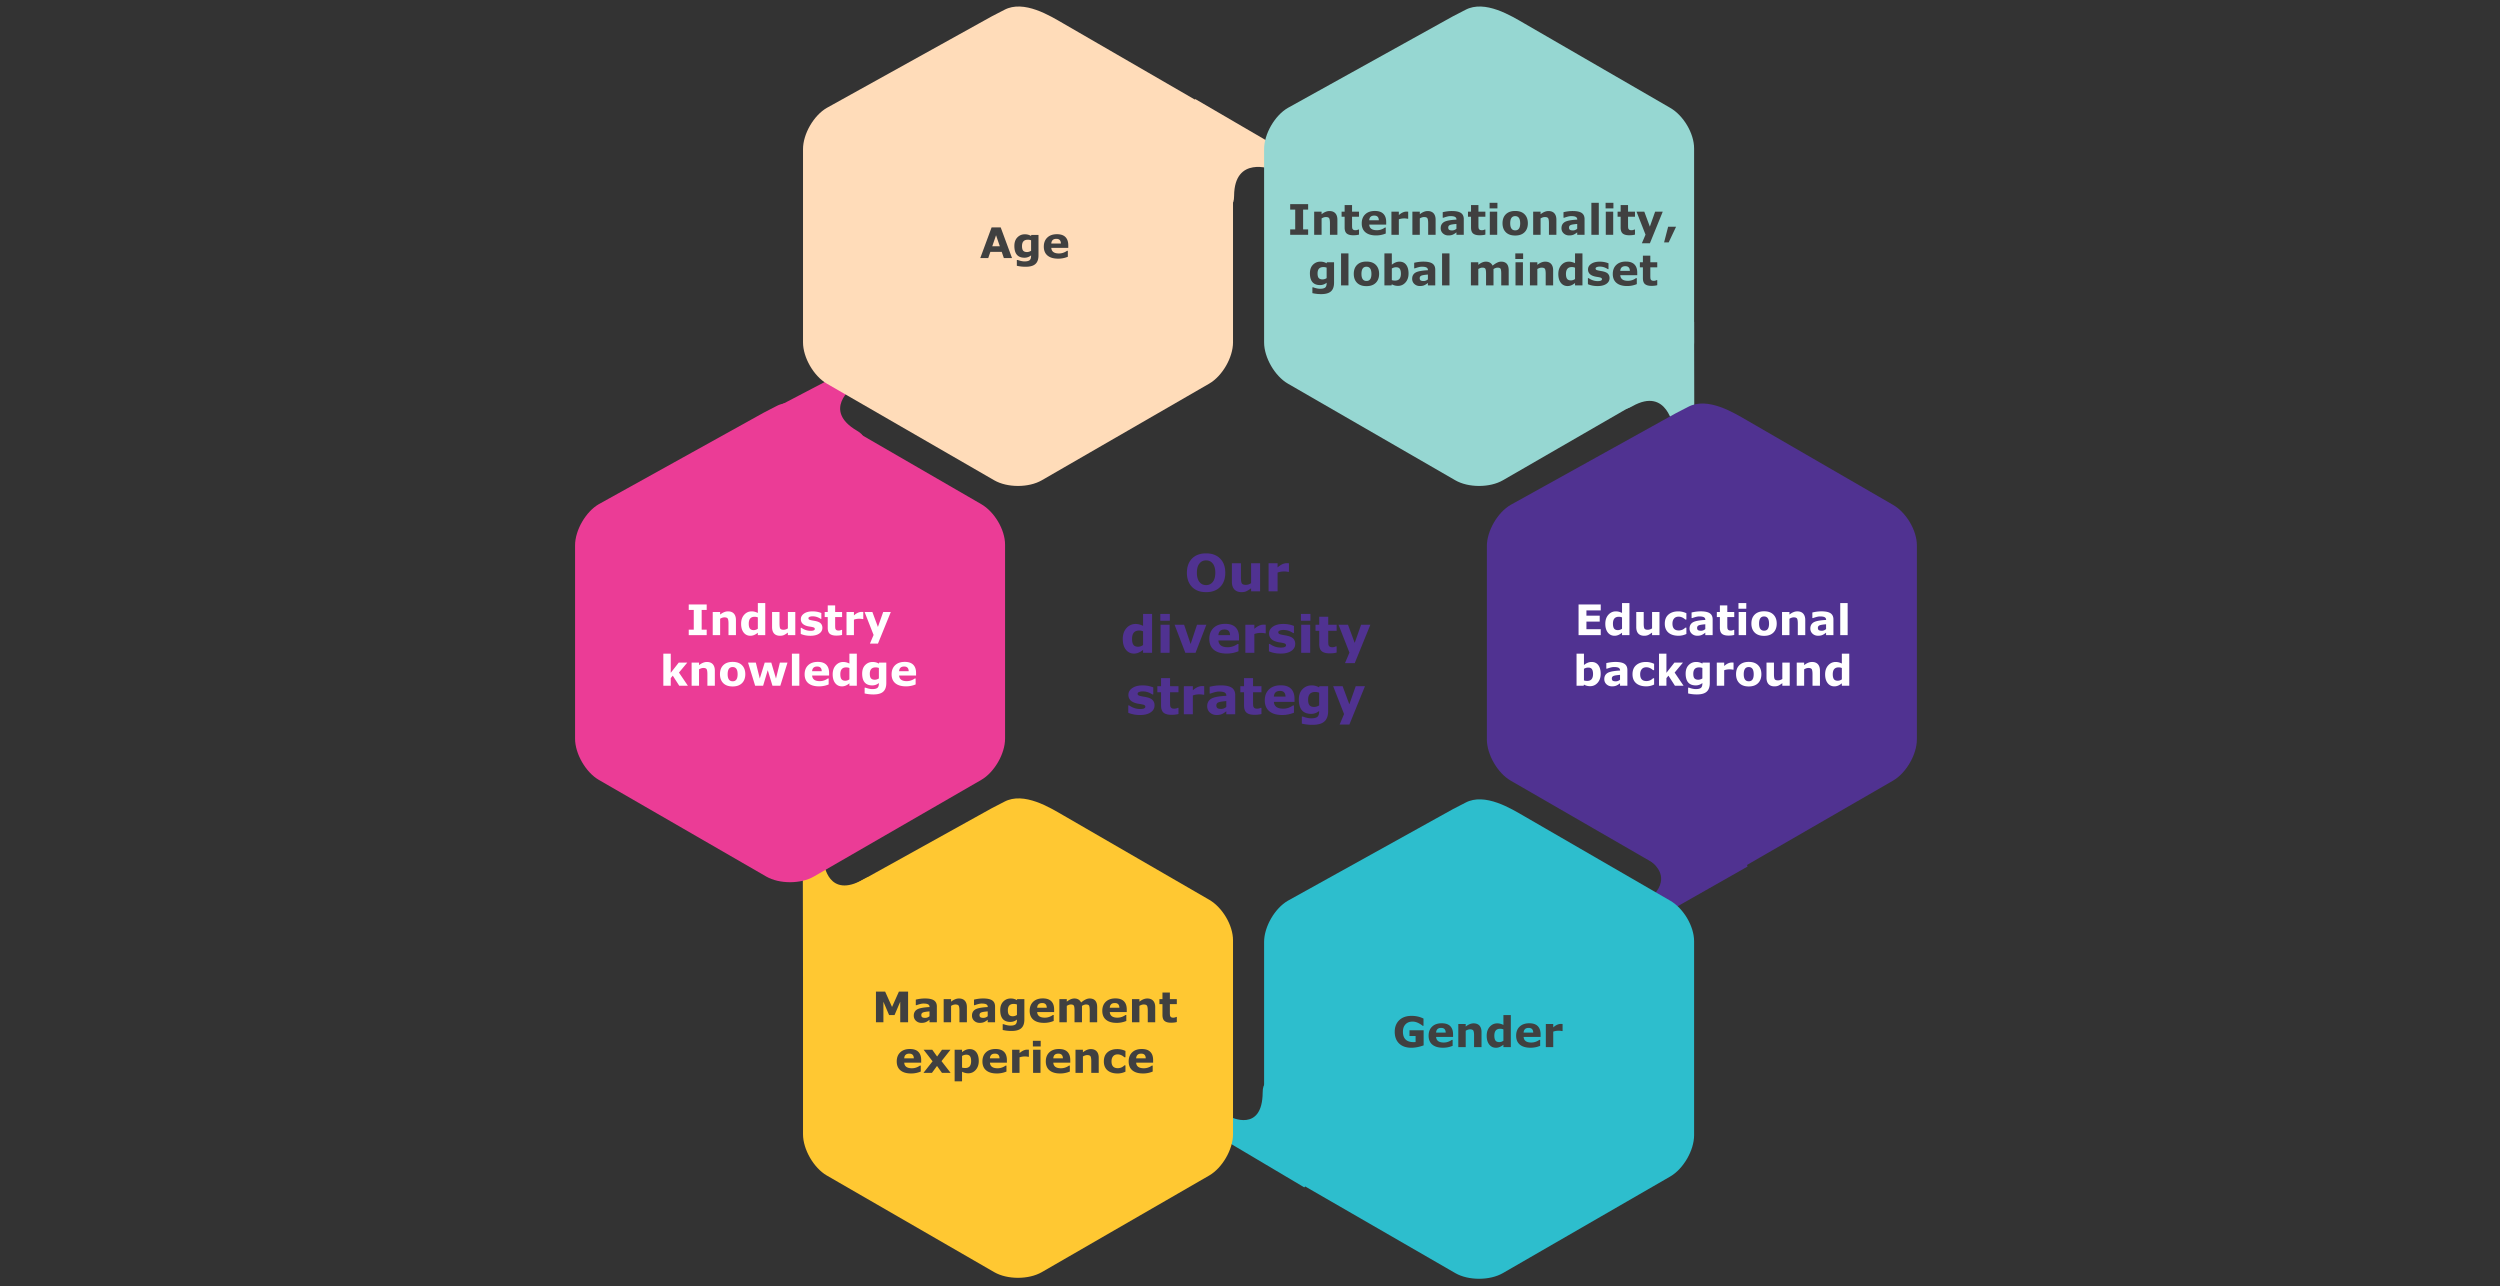
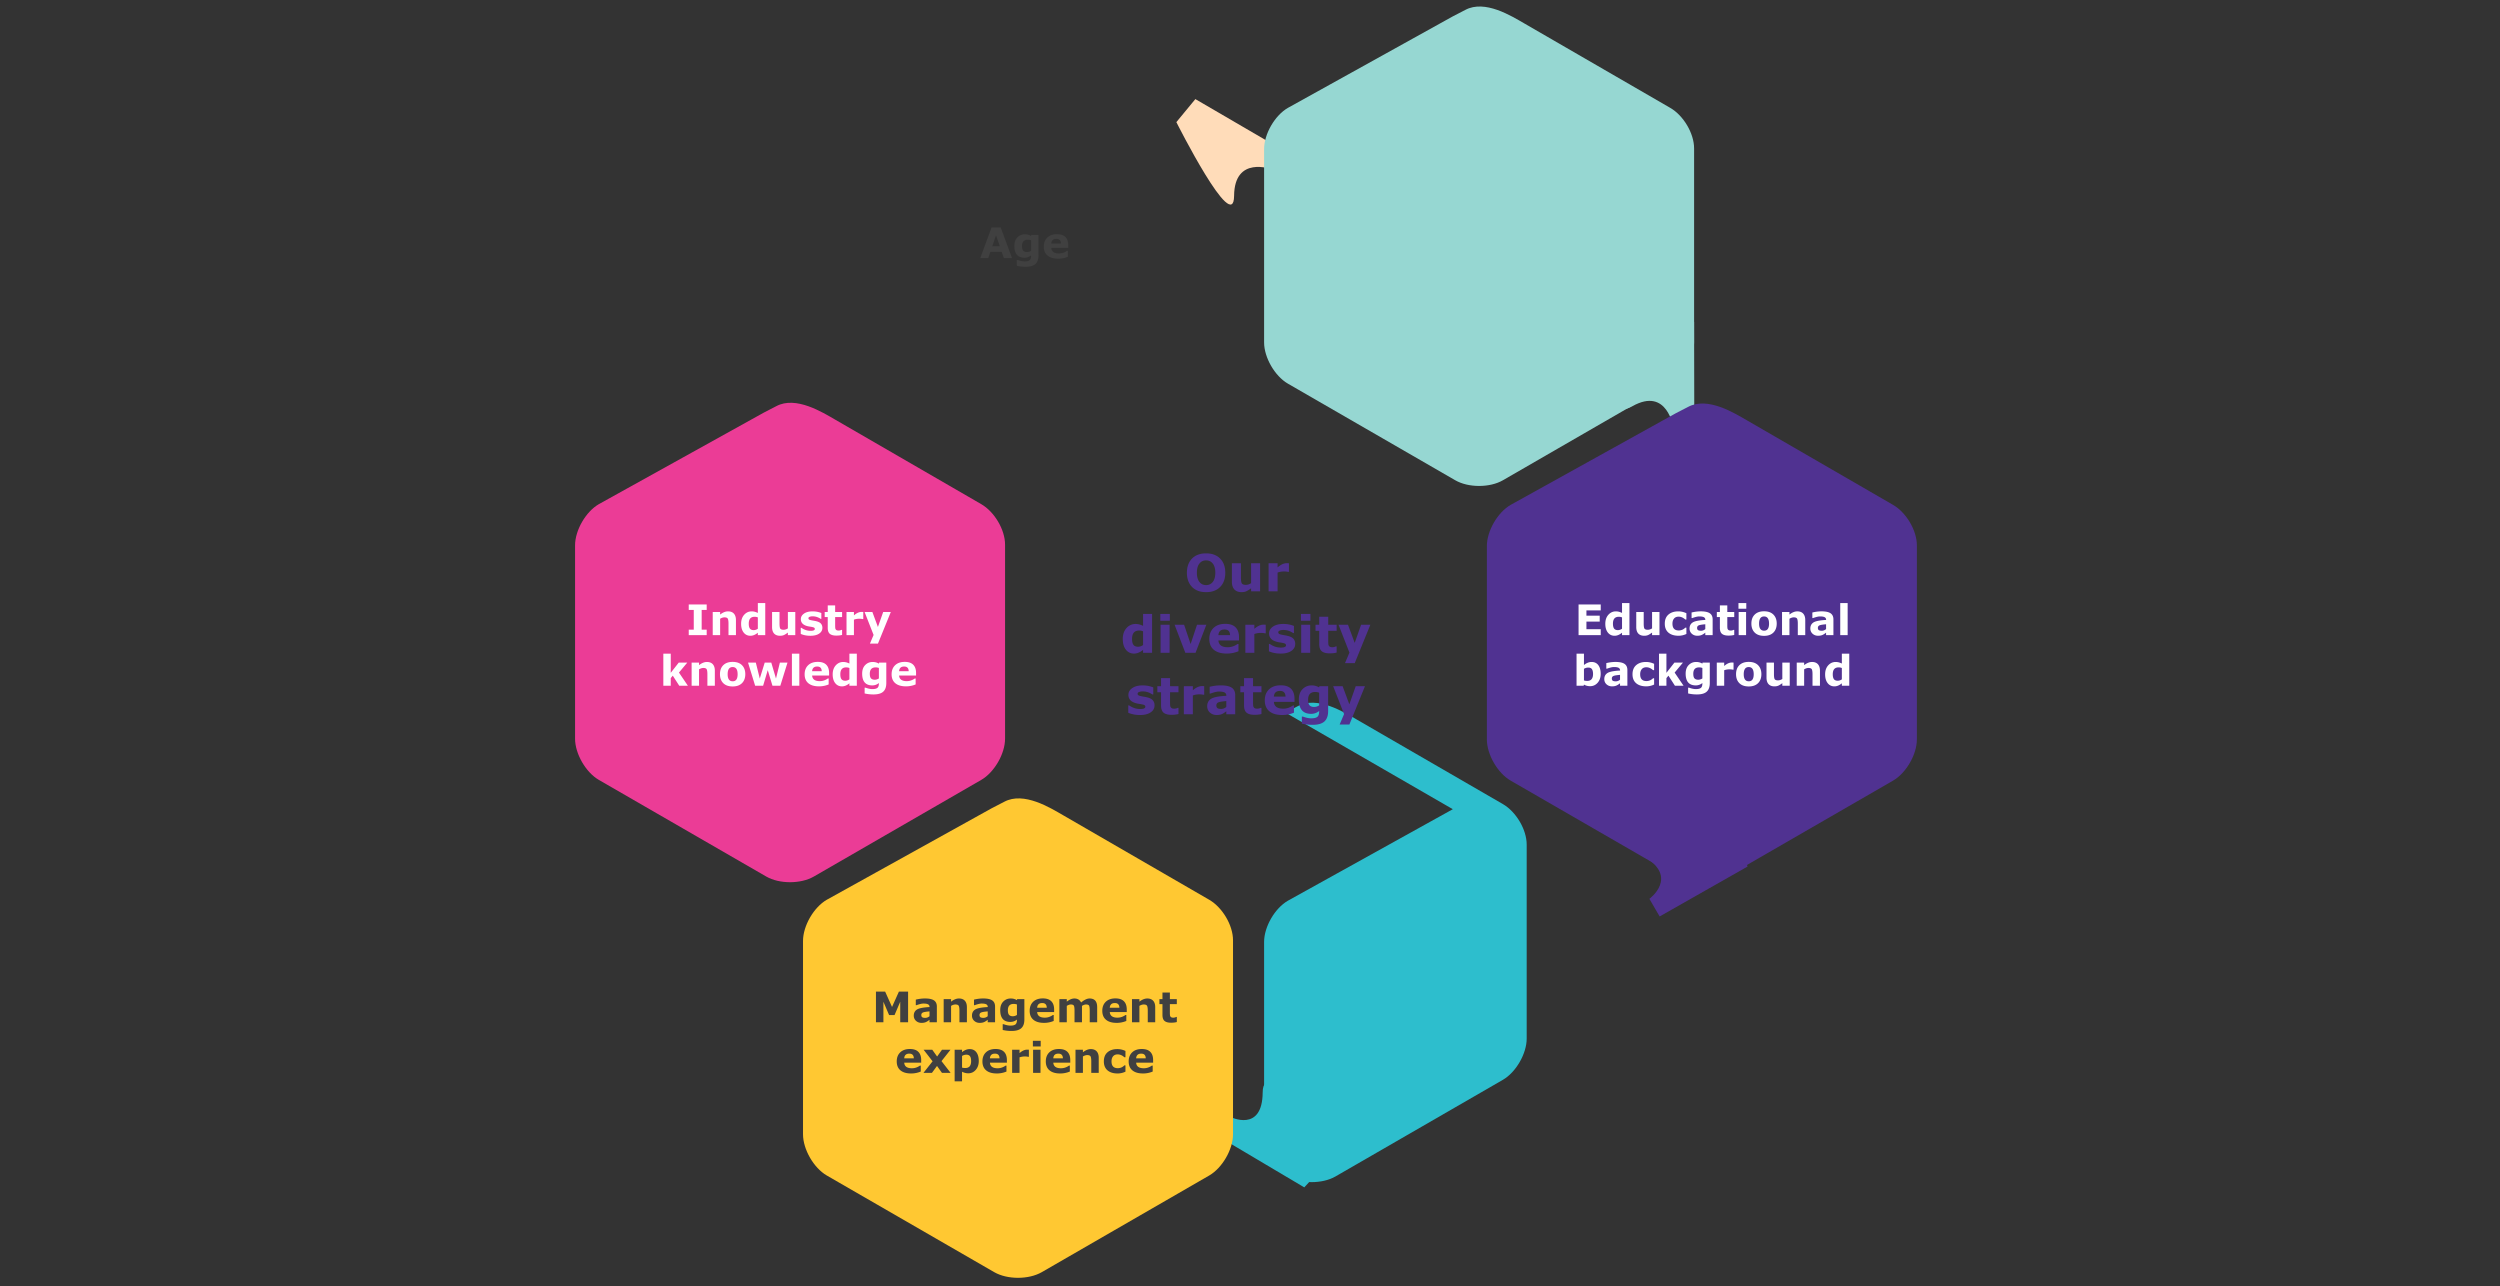
<svg xmlns="http://www.w3.org/2000/svg" width="830" height="427" viewBox="0 0 830 427">
  <rect x="0" y="0" width="830" height="427" fill="#333333" stroke="none" />
-   <path d="M250.92 138.799l28.882-15.104 3.266 4.899s-10.206 7.552 1.429 14.39c11.634 6.838-30.821 5.205-30.821 5.205l-2.756-9.389z" fill="#eb3c96" />
-   <path d="M266.6 324.268l-.068-37.352 7.063-.208s1.337 11.899 13.076 5.243c11.739-6.657-10.803 30.009-10.803 30.009l-9.268 2.309z" fill="#ffc832" />
  <path d="M433.021 394.21l-28.099-16.669 3.525-6.739s10.658 5.402 10.763-8.093c.104-13.495 20.903 23.75 20.903 23.75l-7.091 7.752z" fill="#2dbecd" />
  <path d="M580.186 287.698l-29.188 16.567-3.402-5.851s9.865-7.178-1.769-14.016 31.161-5.579 31.161-5.579l3.198 8.879z" fill="#503291" />
  <path d="M562.44 106.865l.068 35.039-6.927.208s-1.95-13.872-13.689-7.216c-11.739 6.657 11.415-28.036 11.415-28.036l9.132.005z" fill="#96d7d2" />
  <path d="M396.86 32.899l28.133 16.397-2.776 6.909s-12.393-4.687-12.498 8.807c-.104 13.495-19.168-24.464-19.168-24.464l6.309-7.65z" fill="#ffdcb9" />
-   <path d="M482.334 268.654l-54.758 30.385c-4.342 2.506-7.896 8.665-7.896 13.681v64.179c0 5.016 3.556 11.177 7.896 13.689l55.58 32.085c4.345 2.509 11.459 2.509 15.802 0l55.579-32.085c4.345-2.512 7.903-8.673 7.903-13.689v-64.415c0-5.016-3.558-10.938-7.903-13.444l-48.417-28.015c-4.343-2.507-13.134-7.996-19.628-4.518l-4.158 2.148z" fill="#2dbecd" />
+   <path d="M482.334 268.654l-54.758 30.385c-4.342 2.506-7.896 8.665-7.896 13.681v64.179c0 5.016 3.556 11.177 7.896 13.689c4.345 2.509 11.459 2.509 15.802 0l55.579-32.085c4.345-2.512 7.903-8.673 7.903-13.689v-64.415c0-5.016-3.558-10.938-7.903-13.444l-48.417-28.015c-4.343-2.507-13.134-7.996-19.628-4.518l-4.158 2.148z" fill="#2dbecd" />
  <path d="M329.254 268.335l-54.758 30.385c-4.342 2.506-7.896 8.665-7.896 13.681v64.179c0 5.016 3.556 11.177 7.896 13.689l55.58 32.085c4.345 2.509 11.459 2.509 15.802 0l55.579-32.085c4.345-2.512 7.903-8.673 7.903-13.689v-64.415c0-5.016-3.558-10.938-7.903-13.444l-48.417-28.015c-4.343-2.507-13.134-7.996-19.628-4.518l-4.158 2.148z" fill="#ffc832" />
  <path d="M253.574 136.994l-54.758 30.385c-4.342 2.506-7.896 8.665-7.896 13.681v64.179c0 5.016 3.556 11.177 7.896 13.689l55.58 32.085c4.345 2.509 11.459 2.509 15.802 0l55.579-32.085c4.345-2.512 7.903-8.673 7.903-13.689v-64.415c0-5.016-3.558-10.938-7.903-13.444l-48.417-28.015c-4.343-2.507-13.134-7.996-19.628-4.518l-4.158 2.148z" fill="#eb3c96" />
-   <path d="M329.254 5.435L274.496 35.82c-4.342 2.506-7.896 8.665-7.896 13.681v64.179c0 5.016 3.555 11.177 7.896 13.689l55.58 32.085c4.345 2.509 11.459 2.509 15.802 0l55.579-32.085c4.345-2.512 7.903-8.673 7.903-13.689V49.264c0-5.016-3.558-10.938-7.903-13.444L353.04 7.805c-4.343-2.507-13.134-7.996-19.628-4.518l-4.158 2.148z" fill="#ffdcb9" />
  <path d="M556.294 137.235l-54.758 30.385c-4.342 2.506-7.896 8.665-7.896 13.681v64.179c0 5.016 3.555 11.177 7.896 13.689l55.58 32.085c4.345 2.509 11.459 2.509 15.802 0l55.579-32.085c4.345-2.512 7.903-8.673 7.903-13.689v-64.415c0-5.016-3.558-10.938-7.903-13.444l-48.417-28.015c-4.343-2.507-13.134-7.996-19.628-4.518l-4.158 2.148z" fill="#503291" />
  <path d="M482.334 5.435L427.576 35.82c-4.342 2.506-7.896 8.665-7.896 13.681v64.179c0 5.016 3.555 11.177 7.896 13.689l55.58 32.086c4.345 2.509 11.459 2.509 15.802 0l55.579-32.085c4.345-2.512 7.903-8.673 7.903-13.689V49.264c0-5.016-3.558-10.938-7.903-13.444L506.12 7.805c-4.343-2.507-13.134-7.996-19.628-4.518l-4.158 2.148z" fill="#96d7d2" />
  <g>
    <g fill="#404040">
      <path d="M301.487 339.388h-2.611v-6.815l-1.887 4.423h-1.812l-1.887-4.423v6.815h-2.475v-10.179h3.049l2.29 5.106 2.283-5.106h3.049v10.179zM308.596 338.574c-.492.388-.925.654-1.299.8s-.825.219-1.354.219c-.729 0-1.34-.226-1.832-.677s-.738-1.027-.738-1.729c0-.889.344-1.558 1.032-2.006.688-.449 2.089-.729 4.204-.838v-.041c0-.388-.155-.671-.465-.852-.31-.18-.838-.27-1.586-.27-.524 0-1.288.183-2.29.547h-.226v-1.853c1.071-.255 2.081-.383 3.028-.383 1.395 0 2.404.217 3.028.649s.937 1.107.937 2.023v5.223h-2.44v-.813zm0-1.189v-1.6c-1.139.091-1.877.218-2.215.38-.337.161-.506.436-.506.823 0 .355.103.602.308.738s.538.205.998.205c.506 0 .978-.183 1.415-.547zM321.01 339.388h-2.475v-3.808c0-.815-.08-1.368-.239-1.657-.16-.29-.529-.435-1.107-.435-.433 0-.909.152-1.429.458v5.441h-2.461v-7.677h2.461v.848c.898-.706 1.766-1.06 2.604-1.06.857 0 1.512.251 1.965.752s.68 1.215.68 2.14v4.997zM327.921 338.574c-.492.388-.925.654-1.299.8s-.825.219-1.354.219c-.729 0-1.34-.226-1.832-.677s-.738-1.027-.738-1.729c0-.889.344-1.558 1.032-2.006.688-.449 2.089-.729 4.204-.838v-.041c0-.388-.155-.671-.465-.852-.31-.18-.838-.27-1.586-.27-.524 0-1.288.183-2.29.547h-.226v-1.853c1.071-.255 2.081-.383 3.028-.383 1.395 0 2.404.217 3.028.649s.937 1.107.937 2.023v5.223h-2.44v-.813zm0-1.189v-1.6c-1.139.091-1.877.218-2.215.38-.337.161-.506.436-.506.823 0 .355.103.602.308.738s.538.205.998.205c.506 0 .978-.183 1.415-.547zM340.089 338.506c0 1.285-.339 2.235-1.019 2.851s-1.764.923-3.254.923c-1.002 0-1.976-.109-2.919-.328v-1.921h.301c.857.314 1.611.472 2.263.472.77 0 1.324-.13 1.661-.39s.506-.752.506-1.477v-.144a3.37 3.37 0 01-2.188.786c-2.242 0-3.363-1.308-3.363-3.924 0-1.203.336-2.146 1.008-2.83s1.496-1.025 2.471-1.025c.779 0 1.465.185 2.058.554l.089-.342h2.386v6.795zm-2.461-1.538v-3.479a2.927 2.927 0 00-1.073-.191c-1.294 0-1.941.704-1.941 2.112 0 .743.138 1.259.414 1.549.276.289.685.434 1.227.434.474 0 .932-.142 1.374-.424zM349.974 336.004h-5.633c.082 1.239.932 1.859 2.55 1.859.948 0 1.836-.294 2.666-.882h.273v1.976a8.276 8.276 0 01-3.206.636c-1.531 0-2.709-.344-3.534-1.032s-1.237-1.677-1.237-2.967c0-1.267.389-2.271 1.166-3.011.777-.741 1.842-1.111 3.196-1.111 1.249 0 2.188.315 2.816.947.629.631.943 1.539.943 2.724v.861zm-2.447-1.442c-.023-1.034-.526-1.552-1.511-1.552-1.043 0-1.604.518-1.682 1.552h3.192zM359.216 333.946v5.441h-2.475v-3.835c0-.853-.074-1.409-.222-1.671-.148-.263-.491-.394-1.029-.394-.369 0-.809.152-1.319.458v5.441h-2.461v-7.677h2.461v.848c.889-.706 1.723-1.06 2.502-1.06 1.057 0 1.807.444 2.249 1.333 1.066-.889 2-1.333 2.803-1.333 1.691 0 2.536.964 2.536 2.892v4.997h-2.475v-3.835c0-.848-.069-1.403-.208-1.668s-.486-.396-1.042-.396c-.355 0-.795.152-1.319.458zM374.084 336.004h-5.633c.082 1.239.932 1.859 2.55 1.859.948 0 1.836-.294 2.666-.882h.273v1.976a8.276 8.276 0 01-3.206.636c-1.531 0-2.709-.344-3.534-1.032s-1.237-1.677-1.237-2.967c0-1.267.389-2.271 1.166-3.011.777-.741 1.842-1.111 3.196-1.111 1.249 0 2.188.315 2.816.947.629.631.943 1.539.943 2.724v.861zm-2.447-1.442c-.023-1.034-.526-1.552-1.511-1.552-1.043 0-1.604.518-1.682 1.552h3.192zM383.532 339.388h-2.475v-3.808c0-.815-.08-1.368-.239-1.657-.16-.29-.529-.435-1.107-.435-.433 0-.909.152-1.429.458v5.441h-2.461v-7.677h2.461v.848c.898-.706 1.766-1.06 2.604-1.06.857 0 1.512.251 1.965.752s.68 1.215.68 2.14v4.997zM390.703 339.319c-.529.146-1.171.219-1.928.219-.957 0-1.669-.192-2.136-.578-.467-.385-.701-1.049-.701-1.992v-3.589h-1.012v-1.668h1.012v-2.194h2.461v2.194h2.304v1.668h-2.304v2.721c0 .561.023.932.068 1.114s.149.336.311.461c.162.126.423.188.783.188.31 0 .622-.077.937-.232h.205v1.688zM305.838 352.804h-5.633c.082 1.239.932 1.859 2.55 1.859.948 0 1.836-.294 2.666-.882h.273v1.976a8.276 8.276 0 01-3.206.636c-1.531 0-2.709-.344-3.534-1.032s-1.237-1.677-1.237-2.967c0-1.267.389-2.271 1.166-3.011.777-.741 1.842-1.111 3.196-1.111 1.249 0 2.188.315 2.816.947.629.631.943 1.539.943 2.724v.861zm-2.447-1.443c-.023-1.034-.526-1.552-1.511-1.552-1.043 0-1.604.518-1.682 1.552h3.192zM315.6 356.188h-2.871l-1.641-2.297-1.682 2.297h-2.816l3.028-3.835-2.98-3.842h2.871l1.613 2.256 1.62-2.256h2.823l-2.987 3.78 3.021 3.896zM319.4 355.805v3.199h-2.461v-10.493h2.461v.8c.838-.675 1.679-1.012 2.522-1.012.966 0 1.712.354 2.239 1.062.526.709.79 1.67.79 2.882 0 1.194-.332 2.175-.995 2.942-.663.769-1.498 1.152-2.505 1.152a4.28 4.28 0 01-2.051-.533zm0-5.237v3.862c.242.101.602.15 1.08.15 1.29 0 1.935-.764 1.935-2.29 0-.747-.127-1.29-.383-1.627s-.659-.506-1.21-.506c-.483 0-.957.137-1.422.41zM334.289 352.804h-5.633c.082 1.239.932 1.859 2.55 1.859.948 0 1.836-.294 2.666-.882h.273v1.976a8.276 8.276 0 01-3.206.636c-1.531 0-2.709-.344-3.534-1.032s-1.237-1.677-1.237-2.967c0-1.267.389-2.271 1.166-3.011.777-.741 1.842-1.111 3.196-1.111 1.249 0 2.188.315 2.816.947.629.631.943 1.539.943 2.724v.861zm-2.447-1.443c-.023-1.034-.526-1.552-1.511-1.552-1.043 0-1.604.518-1.682 1.552h3.192zM341.59 350.855h-.219l-.301-.055a5.428 5.428 0 00-.786-.055c-.652 0-1.251.101-1.798.301v5.141h-2.461v-7.677h2.461v1.128c.866-.771 1.707-1.155 2.522-1.155.219 0 .413.009.581.027v2.345zM345.514 347.417h-2.598v-1.866h2.598v1.866zm-.069 8.771h-2.461v-7.677h2.461v7.677zM355.33 352.804h-5.633c.082 1.239.932 1.859 2.55 1.859.948 0 1.836-.294 2.666-.882h.273v1.976a8.276 8.276 0 01-3.206.636c-1.531 0-2.709-.344-3.534-1.032s-1.237-1.677-1.237-2.967c0-1.267.389-2.271 1.166-3.011.777-.741 1.842-1.111 3.196-1.111 1.249 0 2.188.315 2.816.947.629.631.943 1.539.943 2.724v.861zm-2.447-1.443c-.023-1.034-.526-1.552-1.511-1.552-1.043 0-1.604.518-1.682 1.552h3.192zM364.777 356.188h-2.475v-3.808c0-.815-.08-1.368-.239-1.657-.16-.29-.529-.435-1.107-.435-.433 0-.909.152-1.429.458v5.441h-2.461v-7.677h2.461v.848c.898-.706 1.766-1.06 2.604-1.06.857 0 1.512.251 1.965.752s.68 1.215.68 2.14v4.997zM373.65 348.914v2.099h-.349c-.707-.638-1.452-.957-2.235-.957-.656 0-1.161.208-1.514.626-.353.416-.53.982-.53 1.698 0 1.504.695 2.256 2.085 2.256.843 0 1.575-.312 2.194-.937h.349v2.099a6.075 6.075 0 01-2.611.595c-1.422 0-2.537-.346-3.346-1.035-.809-.691-1.213-1.684-1.213-2.978 0-1.317.408-2.326 1.224-3.028s1.903-1.053 3.261-1.053c.92 0 1.816.205 2.687.615zM382.838 352.804h-5.633c.082 1.239.932 1.859 2.55 1.859.948 0 1.836-.294 2.666-.882h.273v1.976a8.276 8.276 0 01-3.206.636c-1.531 0-2.709-.344-3.534-1.032s-1.237-1.677-1.237-2.967c0-1.267.389-2.271 1.166-3.011.777-.741 1.842-1.111 3.196-1.111 1.249 0 2.188.315 2.816.947.629.631.943 1.539.943 2.724v.861zm-2.447-1.443c-.023-1.034-.526-1.552-1.511-1.552-1.043 0-1.604.518-1.682 1.552h3.192z" />
    </g>
    <g fill="#fff">
      <path d="M531.445 210.863h-7.362v-10.179h7.362v1.969h-4.751v1.757h4.409v1.969h-4.409v2.516h4.751v1.969zM540.974 210.863h-2.461v-.8c-.816.675-1.638 1.012-2.468 1.012-.934 0-1.682-.358-2.242-1.077-.561-.717-.841-1.689-.841-2.915s.338-2.223 1.015-2.978c.677-.754 1.51-1.131 2.499-1.131.652 0 1.331.173 2.037.52v-3.268h2.461v10.637zm-2.461-2.119v-3.767a2.726 2.726 0 00-1.073-.205c-1.294 0-1.941.761-1.941 2.283 0 .752.13 1.298.39 1.638.26.339.677.509 1.251.509.474 0 .932-.152 1.374-.458zM550.948 210.863h-2.461v-.848c-.574.429-1.036.712-1.384.852-.349.139-.755.208-1.22.208-.848 0-1.5-.244-1.958-.731s-.687-1.208-.687-2.16v-4.997h2.475v3.808c0 .971.102 1.562.304 1.773.203.213.548.318 1.036.318.474 0 .953-.152 1.436-.458v-5.441h2.461v7.677zM559.882 203.59v2.099h-.349c-.707-.638-1.452-.957-2.235-.957-.656 0-1.161.208-1.514.626-.353.416-.53.982-.53 1.698 0 1.504.695 2.256 2.085 2.256.843 0 1.575-.312 2.194-.937h.349v2.099a6.075 6.075 0 01-2.611.595c-1.422 0-2.537-.346-3.346-1.035-.809-.691-1.213-1.684-1.213-2.978 0-1.317.408-2.326 1.224-3.028s1.903-1.053 3.261-1.053c.92 0 1.816.205 2.687.615zM566.158 210.05c-.492.388-.925.654-1.299.8s-.825.219-1.354.219c-.729 0-1.34-.226-1.832-.677s-.738-1.027-.738-1.729c0-.889.344-1.558 1.032-2.006.688-.449 2.089-.729 4.204-.838v-.041c0-.388-.155-.671-.465-.852-.31-.18-.838-.27-1.586-.27-.524 0-1.288.183-2.29.547h-.226v-1.853c1.071-.255 2.081-.383 3.028-.383 1.395 0 2.404.217 3.028.649s.937 1.107.937 2.023v5.223h-2.44v-.813zm0-1.19v-1.6c-1.139.091-1.877.218-2.215.38-.337.161-.506.436-.506.823 0 .355.103.602.308.738s.538.205.998.205c.506 0 .978-.183 1.415-.547zM575.769 210.795c-.529.146-1.171.219-1.928.219-.957 0-1.669-.192-2.136-.578-.467-.385-.701-1.049-.701-1.992v-3.589h-1.012v-1.668h1.012v-2.194h2.461v2.194h2.304v1.668h-2.304v2.721c0 .561.023.932.068 1.114s.149.336.311.461c.162.126.423.188.783.188.31 0 .622-.077.937-.232h.205v1.688zM579.768 202.093h-2.598v-1.866h2.598v1.866zm-.068 8.77h-2.461v-7.677h2.461v7.677zM585.667 211.103c-1.34 0-2.375-.363-3.107-1.091-.731-.727-1.097-1.721-1.097-2.983 0-1.276.37-2.275 1.111-2.997.741-.723 1.771-1.084 3.093-1.084 1.344 0 2.381.367 3.11 1.101s1.094 1.728 1.094 2.98-.367 2.251-1.101 2.98-1.768 1.094-3.104 1.094zm1.655-4.061c0-1.586-.551-2.379-1.654-2.379s-1.654.793-1.654 2.379c0 1.563.558 2.345 1.675 2.345 1.089 0 1.634-.781 1.634-2.345zM599.346 210.863h-2.475v-3.808c0-.815-.08-1.368-.239-1.657-.16-.29-.529-.435-1.107-.435-.433 0-.909.152-1.429.458v5.441h-2.461v-7.677h2.461v.848c.898-.706 1.766-1.06 2.604-1.06.857 0 1.512.251 1.965.752s.68 1.215.68 2.14v4.997zM606.257 210.05c-.492.388-.925.654-1.299.8s-.825.219-1.354.219c-.729 0-1.34-.226-1.832-.677s-.738-1.027-.738-1.729c0-.889.344-1.558 1.032-2.006.688-.449 2.089-.729 4.204-.838v-.041c0-.388-.155-.671-.465-.852-.31-.18-.838-.27-1.586-.27-.524 0-1.288.183-2.29.547h-.226v-1.853c1.071-.255 2.081-.383 3.028-.383 1.395 0 2.404.217 3.028.649s.937 1.107.937 2.023v5.223h-2.44v-.813zm0-1.19v-1.6c-1.139.091-1.877.218-2.215.38-.337.161-.506.436-.506.823 0 .355.103.602.308.738s.538.205.998.205c.506 0 .978-.183 1.415-.547zM613.421 210.863h-2.461v-10.637h2.461v10.637zM525.874 227.28l-.103.383h-2.358v-10.637h2.461v3.76c.838-.675 1.679-1.012 2.522-1.012.966 0 1.712.349 2.239 1.046s.79 1.663.79 2.898c0 1.208-.335 2.192-1.005 2.953s-1.501 1.142-2.495 1.142c-.775 0-1.458-.178-2.051-.533zm0-5.236v3.855c.292.109.652.164 1.08.164 1.29 0 1.935-.766 1.935-2.297 0-.684-.116-1.21-.349-1.579s-.647-.554-1.244-.554c-.483 0-.957.137-1.422.41zM537.85 226.85c-.492.388-.925.654-1.299.8s-.825.219-1.354.219c-.729 0-1.34-.226-1.832-.677s-.738-1.027-.738-1.729c0-.889.344-1.558 1.032-2.006.688-.449 2.089-.729 4.204-.838v-.041c0-.388-.155-.671-.465-.852-.31-.18-.838-.27-1.586-.27-.524 0-1.288.183-2.29.547h-.226v-1.853c1.071-.255 2.081-.383 3.028-.383 1.395 0 2.404.217 3.028.649s.937 1.107.937 2.023v5.223h-2.44v-.813zm0-1.19v-1.6c-1.139.091-1.877.218-2.215.38-.337.161-.506.436-.506.823 0 .355.103.602.308.738s.538.205.998.205c.506 0 .978-.183 1.415-.547zM549.164 220.39v2.099h-.349c-.707-.638-1.452-.957-2.235-.957-.656 0-1.161.208-1.514.626-.353.416-.53.982-.53 1.698 0 1.504.695 2.256 2.085 2.256.843 0 1.575-.312 2.194-.937h.349v2.099a6.075 6.075 0 01-2.611.595c-1.422 0-2.537-.346-3.346-1.035-.809-.691-1.213-1.684-1.213-2.978 0-1.317.408-2.326 1.224-3.028s1.903-1.053 3.261-1.053c.92 0 1.816.205 2.687.615zM558.939 227.663h-2.864l-2.153-3.343-.67.813v2.529h-2.461v-10.637h2.461v6.351l2.652-3.391h2.837l-2.762 3.309 2.96 4.368zM567.648 226.781c0 1.285-.339 2.235-1.019 2.851s-1.764.923-3.254.923c-1.002 0-1.976-.109-2.919-.328v-1.921h.301c.857.314 1.611.472 2.263.472.77 0 1.324-.13 1.661-.39s.506-.752.506-1.477v-.144a3.37 3.37 0 01-2.188.786c-2.242 0-3.363-1.308-3.363-3.924 0-1.203.336-2.146 1.008-2.83s1.496-1.025 2.471-1.025c.779 0 1.465.185 2.058.554l.089-.342h2.386v6.795zm-2.461-1.538v-3.479a2.927 2.927 0 00-1.073-.191c-1.294 0-1.941.704-1.941 2.112 0 .743.138 1.259.414 1.549.276.289.685.434 1.227.434.474 0 .932-.142 1.374-.424zM575.537 222.331h-.219l-.301-.055a5.428 5.428 0 00-.786-.055c-.652 0-1.251.101-1.798.301v5.141h-2.461v-7.677h2.461v1.128c.866-.771 1.707-1.155 2.522-1.155.219 0 .413.009.581.027v2.345zM580.575 227.902c-1.34 0-2.375-.363-3.107-1.091-.731-.727-1.097-1.721-1.097-2.983 0-1.276.37-2.275 1.111-2.997.741-.723 1.771-1.084 3.093-1.084 1.344 0 2.381.367 3.11 1.101s1.094 1.728 1.094 2.98-.367 2.251-1.101 2.98-1.768 1.094-3.104 1.094zm1.654-4.06c0-1.586-.551-2.379-1.654-2.379s-1.654.793-1.654 2.379c0 1.563.558 2.345 1.675 2.345 1.089 0 1.634-.781 1.634-2.345zM594.192 227.663h-2.461v-.848c-.574.429-1.036.712-1.384.852-.349.139-.755.208-1.22.208-.848 0-1.5-.244-1.958-.731s-.687-1.208-.687-2.16v-4.997h2.475v3.808c0 .971.102 1.562.304 1.773.203.213.548.318 1.036.318.474 0 .953-.152 1.436-.458v-5.441h2.461v7.677zM604.227 227.663h-2.475v-3.808c0-.815-.08-1.368-.239-1.657-.16-.29-.529-.435-1.107-.435-.433 0-.909.152-1.429.458v5.441h-2.461v-7.677h2.461v.848c.898-.706 1.766-1.06 2.604-1.06.857 0 1.512.251 1.965.752s.68 1.215.68 2.14v4.997zM613.955 227.663h-2.461v-.8c-.816.675-1.638 1.012-2.468 1.012-.934 0-1.682-.358-2.242-1.077-.561-.717-.841-1.689-.841-2.915s.338-2.223 1.015-2.978c.677-.754 1.51-1.131 2.499-1.131.652 0 1.331.173 2.037.52v-3.268h2.461v10.637zm-2.461-2.119v-3.767a2.726 2.726 0 00-1.073-.205c-1.294 0-1.941.761-1.941 2.283 0 .752.13 1.298.39 1.638.26.339.677.509 1.251.509.474 0 .932-.152 1.374-.458z" />
    </g>
    <g fill="#fff">
      <path d="M234.622 210.864h-5.961v-1.805h1.668v-6.569h-1.668v-1.805h5.961v1.805h-1.668v6.569h1.668v1.805zM244.335 210.864h-2.475v-3.808c0-.815-.08-1.368-.239-1.657-.16-.29-.529-.435-1.107-.435-.433 0-.909.152-1.429.458v5.441h-2.461v-7.677h2.461v.848c.898-.706 1.766-1.06 2.604-1.06.857 0 1.512.251 1.965.752s.68 1.215.68 2.14v4.997zM254.063 210.864h-2.461v-.8c-.816.675-1.638 1.012-2.468 1.012-.934 0-1.682-.358-2.242-1.077-.561-.717-.841-1.689-.841-2.915s.338-2.223 1.015-2.978c.677-.754 1.51-1.131 2.499-1.131.652 0 1.331.173 2.037.52v-3.268h2.461v10.637zm-2.461-2.119v-3.767a2.726 2.726 0 00-1.073-.205c-1.294 0-1.941.761-1.941 2.283 0 .752.13 1.298.39 1.638.26.339.677.509 1.251.509.474 0 .932-.152 1.374-.458zM264.037 210.864h-2.461v-.848c-.574.429-1.036.712-1.384.852-.349.139-.755.208-1.22.208-.848 0-1.5-.244-1.958-.731s-.687-1.208-.687-2.16v-4.997h2.475v3.808c0 .971.102 1.562.304 1.773.203.213.548.318 1.036.318.474 0 .953-.152 1.436-.458v-5.441h2.461v7.677zM265.848 210.461v-2.023h.226c.961.665 1.969.998 3.021.998.948 0 1.422-.212 1.422-.636 0-.196-.099-.348-.297-.455-.198-.106-.676-.215-1.432-.324-1.937-.287-2.905-1.109-2.905-2.468 0-.738.351-1.353 1.053-1.843.702-.489 1.657-.734 2.864-.734 1.016 0 1.978.183 2.885.547v1.941h-.212c-.852-.565-1.741-.848-2.666-.848-.396 0-.73.055-1.001.164s-.407.265-.407.465c0 .214.096.374.287.479s.718.228 1.579.369c1.098.183 1.834.471 2.208.865.374.394.561.885.561 1.473 0 .798-.354 1.438-1.063 1.921s-1.683.725-2.922.725c-1.185 0-2.251-.205-3.199-.615zM279.575 210.796c-.529.146-1.171.219-1.928.219-.957 0-1.669-.192-2.136-.578-.467-.385-.701-1.049-.701-1.992v-3.589h-1.012v-1.668h1.012v-2.194h2.461v2.194h2.304v1.668h-2.304v2.721c0 .561.023.932.068 1.114s.149.336.311.461c.162.126.423.188.783.188.31 0 .622-.077.937-.232h.205v1.688zM286.609 205.532h-.219l-.301-.055a5.428 5.428 0 00-.786-.055c-.652 0-1.251.101-1.798.301v5.141h-2.461v-7.677h2.461v1.128c.866-.771 1.707-1.155 2.522-1.155.219 0 .413.009.581.027v2.345zM291.469 208.15l1.75-4.963h2.529l-4.266 10.493h-2.666l1.217-2.871-2.987-7.622h2.584l1.839 4.963zM228.374 227.664h-2.864l-2.153-3.343-.67.813v2.529h-2.461v-10.637h2.461v6.351l2.652-3.391h2.837l-2.762 3.309 2.96 4.368zM237.329 227.664h-2.475v-3.808c0-.815-.08-1.368-.239-1.657-.16-.29-.529-.435-1.107-.435-.433 0-.909.152-1.429.458v5.441h-2.461v-7.677h2.461v.848c.898-.706 1.766-1.06 2.604-1.06.857 0 1.512.251 1.965.752s.68 1.215.68 2.14v4.997zM243.235 227.903c-1.34 0-2.375-.363-3.107-1.091-.731-.727-1.097-1.721-1.097-2.983 0-1.276.37-2.275 1.111-2.997.741-.723 1.771-1.084 3.093-1.084 1.344 0 2.381.367 3.11 1.101s1.094 1.728 1.094 2.98-.367 2.251-1.101 2.98-1.768 1.094-3.104 1.094zm1.654-4.06c0-1.586-.551-2.379-1.654-2.379s-1.654.793-1.654 2.379c0 1.563.558 2.345 1.675 2.345 1.089 0 1.634-.781 1.634-2.345zM261.446 219.987l-2.379 7.677h-2.611l-1.565-5.175-1.538 5.175h-2.646l-2.358-7.677h2.584l1.312 5.291 1.641-5.291h2.181l1.559 5.291 1.292-5.291h2.529zM265.376 227.664h-2.461v-10.637h2.461v10.637zM275.261 224.28h-5.633c.082 1.239.932 1.859 2.55 1.859.948 0 1.836-.294 2.666-.882h.273v1.976a8.276 8.276 0 01-3.206.636c-1.531 0-2.709-.344-3.534-1.032s-1.237-1.677-1.237-2.967c0-1.267.389-2.271 1.166-3.011.777-.741 1.842-1.111 3.196-1.111 1.249 0 2.188.315 2.816.947.629.631.943 1.539.943 2.724v.861zm-2.447-1.442c-.023-1.034-.526-1.552-1.511-1.552-1.043 0-1.604.518-1.682 1.552h3.192zM284.462 227.664h-2.461v-.8c-.816.675-1.638 1.012-2.468 1.012-.934 0-1.682-.358-2.242-1.077-.561-.717-.841-1.689-.841-2.915s.338-2.223 1.015-2.978c.677-.754 1.51-1.131 2.499-1.131.652 0 1.331.173 2.037.52v-3.268h2.461v10.637zm-2.461-2.119v-3.767a2.726 2.726 0 00-1.073-.205c-1.294 0-1.941.761-1.941 2.283 0 .752.13 1.298.39 1.638.26.339.677.509 1.251.509.474 0 .932-.152 1.374-.458zM294.251 226.782c0 1.285-.339 2.235-1.019 2.851s-1.764.923-3.254.923c-1.002 0-1.976-.109-2.919-.328v-1.921h.301c.857.314 1.611.472 2.263.472.77 0 1.324-.13 1.661-.39s.506-.752.506-1.477v-.144a3.37 3.37 0 01-2.188.786c-2.242 0-3.363-1.308-3.363-3.924 0-1.203.336-2.146 1.008-2.83s1.496-1.025 2.471-1.025c.779 0 1.465.185 2.058.554l.089-.342h2.386v6.795zm-2.46-1.538v-3.479a2.927 2.927 0 00-1.073-.191c-1.294 0-1.941.704-1.941 2.112 0 .743.138 1.259.414 1.549.276.289.685.434 1.227.434.474 0 .932-.142 1.374-.424zM304.136 224.28h-5.633c.082 1.239.932 1.859 2.55 1.859.948 0 1.836-.294 2.666-.882h.273v1.976a8.276 8.276 0 01-3.206.636c-1.531 0-2.709-.344-3.534-1.032s-1.237-1.677-1.237-2.967c0-1.267.389-2.271 1.166-3.011.777-.741 1.842-1.111 3.196-1.111 1.249 0 2.188.315 2.816.947.629.631.943 1.539.943 2.724v.861zm-2.447-1.442c-.023-1.034-.526-1.552-1.511-1.552-1.043 0-1.604.518-1.682 1.552h3.192z" />
    </g>
    <g fill="#404040">
-       <path d="M434.302 77.957h-5.961v-1.805h1.668v-6.569h-1.668v-1.805h5.961v1.805h-1.668v6.569h1.668v1.805zM444.016 77.957h-2.475v-3.808c0-.815-.08-1.368-.239-1.657-.16-.29-.529-.435-1.107-.435-.433 0-.909.152-1.429.458v5.441h-2.461v-7.677h2.461v.848c.898-.706 1.766-1.06 2.604-1.06.857 0 1.512.251 1.965.752s.68 1.215.68 2.14v4.997zM451.187 77.889c-.529.146-1.171.219-1.928.219-.957 0-1.669-.192-2.136-.578-.467-.385-.701-1.049-.701-1.992v-3.589h-1.012v-1.668h1.012v-2.194h2.461v2.194h2.304v1.668h-2.304v2.721c0 .561.023.932.068 1.114s.149.336.311.461c.162.126.423.188.783.188.31 0 .622-.077.937-.232h.205v1.688zM460.217 74.573h-5.633c.082 1.239.932 1.859 2.55 1.859.948 0 1.836-.294 2.666-.882h.273v1.976a8.276 8.276 0 01-3.206.636c-1.531 0-2.709-.344-3.534-1.032s-1.237-1.677-1.237-2.967c0-1.267.389-2.271 1.166-3.011.777-.741 1.842-1.111 3.196-1.111 1.249 0 2.188.315 2.816.947.629.631.943 1.539.943 2.724v.861zm-2.447-1.442c-.023-1.034-.526-1.552-1.511-1.552-1.043 0-1.604.518-1.682 1.552h3.192zM467.518 72.625h-.219l-.301-.055a5.428 5.428 0 00-.786-.055c-.652 0-1.251.101-1.798.301v5.141h-2.461V70.28h2.461v1.128c.866-.771 1.707-1.155 2.522-1.155.219 0 .413.009.581.027v2.345zM476.624 77.957h-2.475v-3.808c0-.815-.08-1.368-.239-1.657-.16-.29-.529-.435-1.107-.435-.433 0-.909.152-1.429.458v5.441h-2.461v-7.677h2.461v.848c.898-.706 1.766-1.06 2.604-1.06.857 0 1.512.251 1.965.752s.68 1.215.68 2.14v4.997zM483.535 77.144c-.492.388-.925.654-1.299.8s-.825.219-1.354.219c-.729 0-1.34-.226-1.832-.677s-.738-1.027-.738-1.729c0-.889.344-1.558 1.032-2.006.688-.449 2.089-.729 4.204-.838v-.041c0-.388-.155-.671-.465-.852-.31-.18-.838-.27-1.586-.27-.524 0-1.288.183-2.29.547h-.226v-1.853c1.071-.255 2.081-.383 3.028-.383 1.395 0 2.404.217 3.028.649s.937 1.107.937 2.023v5.223h-2.44v-.813zm0-1.19v-1.6c-1.139.091-1.877.218-2.215.38-.337.161-.506.436-.506.823 0 .355.103.602.308.738s.538.205.998.205c.506 0 .978-.183 1.415-.547zM493.146 77.889c-.529.146-1.171.219-1.928.219-.957 0-1.669-.192-2.136-.578-.467-.385-.701-1.049-.701-1.992v-3.589h-1.012v-1.668h1.012v-2.194h2.461v2.194h2.304v1.668h-2.304v2.721c0 .561.023.932.068 1.114s.149.336.311.461c.162.126.423.188.783.188.31 0 .622-.077.937-.232h.205v1.688zM497.145 69.187h-2.598v-1.866h2.598v1.866zm-.068 8.77h-2.461V70.28h2.461v7.677zM503.044 78.196c-1.34 0-2.375-.363-3.107-1.091-.731-.727-1.097-1.721-1.097-2.983 0-1.276.37-2.275 1.111-2.997.741-.723 1.771-1.084 3.093-1.084 1.344 0 2.381.367 3.11 1.101s1.094 1.728 1.094 2.98-.367 2.251-1.101 2.98-1.768 1.094-3.104 1.094zm1.655-4.06c0-1.586-.551-2.379-1.654-2.379s-1.654.793-1.654 2.379c0 1.563.558 2.345 1.675 2.345 1.089 0 1.634-.781 1.634-2.345zM516.723 77.957h-2.475v-3.808c0-.815-.08-1.368-.239-1.657-.16-.29-.529-.435-1.107-.435-.433 0-.909.152-1.429.458v5.441h-2.461v-7.677h2.461v.848c.898-.706 1.766-1.06 2.604-1.06.857 0 1.512.251 1.965.752s.68 1.215.68 2.14v4.997zM523.634 77.144c-.492.388-.925.654-1.299.8s-.825.219-1.354.219c-.729 0-1.34-.226-1.832-.677s-.738-1.027-.738-1.729c0-.889.344-1.558 1.032-2.006.688-.449 2.089-.729 4.204-.838v-.041c0-.388-.155-.671-.465-.852-.31-.18-.838-.27-1.586-.27-.524 0-1.288.183-2.29.547h-.226v-1.853c1.071-.255 2.081-.383 3.028-.383 1.395 0 2.404.217 3.028.649s.937 1.107.937 2.023v5.223h-2.44v-.813zm0-1.19v-1.6c-1.139.091-1.877.218-2.215.38-.337.161-.506.436-.506.823 0 .355.103.602.308.738s.538.205.998.205c.506 0 .978-.183 1.415-.547zM530.798 77.957h-2.461V67.32h2.461v10.637zM535.652 69.187h-2.598v-1.866h2.598v1.866zm-.069 8.77h-2.461V70.28h2.461v7.677zM542.816 77.889c-.529.146-1.171.219-1.928.219-.957 0-1.669-.192-2.136-.578-.467-.385-.701-1.049-.701-1.992v-3.589h-1.012v-1.668h1.012v-2.194h2.461v2.194h2.304v1.668h-2.304v2.721c0 .561.023.932.068 1.114s.149.336.311.461c.162.126.423.188.783.188.31 0 .622-.077.937-.232h.205v1.688zM547.751 75.243l1.75-4.963h2.529l-4.266 10.493h-2.666l1.217-2.871-2.987-7.622h2.584l1.839 4.963zM556.46 75.271l-2.461 5.216h-1.524l1.347-5.216h2.639zM442.905 93.875c0 1.285-.339 2.235-1.019 2.851s-1.764.923-3.254.923c-1.002 0-1.976-.109-2.919-.328V95.4h.301c.857.314 1.611.472 2.263.472.77 0 1.324-.13 1.661-.39s.506-.752.506-1.477v-.144a3.37 3.37 0 01-2.188.786c-2.242 0-3.363-1.308-3.363-3.924 0-1.203.336-2.146 1.008-2.83s1.496-1.025 2.471-1.025c.779 0 1.465.185 2.058.554l.089-.342h2.386v6.795zm-2.461-1.538v-3.479a2.927 2.927 0 00-1.073-.191c-1.294 0-1.941.704-1.941 2.112 0 .743.138 1.259.414 1.549.276.289.685.434 1.227.434.474 0 .932-.142 1.374-.424zM447.69 94.757h-2.461V84.12h2.461v10.637zM453.658 94.996c-1.34 0-2.375-.363-3.107-1.091-.731-.727-1.097-1.721-1.097-2.983 0-1.276.37-2.275 1.111-2.997.741-.723 1.771-1.084 3.093-1.084 1.344 0 2.381.367 3.11 1.101s1.094 1.728 1.094 2.98-.367 2.251-1.101 2.98-1.768 1.094-3.104 1.094zm1.654-4.06c0-1.586-.551-2.379-1.654-2.379s-1.654.793-1.654 2.379c0 1.563.558 2.345 1.675 2.345 1.089 0 1.634-.781 1.634-2.345zM462.087 94.374l-.103.383h-2.358V84.12h2.461v3.76c.838-.675 1.679-1.012 2.522-1.012.966 0 1.712.349 2.239 1.046s.79 1.663.79 2.898c0 1.208-.335 2.192-1.005 2.953s-1.501 1.142-2.495 1.142c-.775 0-1.458-.178-2.051-.533zm0-5.236v3.855c.292.109.652.164 1.08.164 1.29 0 1.935-.766 1.935-2.297 0-.684-.116-1.21-.349-1.579s-.647-.554-1.244-.554c-.483 0-.957.137-1.422.41zM474.063 93.943c-.492.388-.925.654-1.299.8s-.825.219-1.354.219c-.729 0-1.34-.226-1.832-.677s-.738-1.027-.738-1.729c0-.889.344-1.558 1.032-2.006.688-.449 2.089-.729 4.204-.838v-.041c0-.388-.155-.671-.465-.852-.31-.18-.838-.27-1.586-.27-.524 0-1.288.183-2.29.547h-.226v-1.853c1.071-.255 2.081-.383 3.028-.383 1.395 0 2.404.217 3.028.649s.937 1.107.937 2.023v5.223h-2.44v-.813zm0-1.189v-1.6c-1.139.091-1.877.218-2.215.38-.337.161-.506.436-.506.823 0 .355.103.602.308.738s.538.205.998.205c.506 0 .978-.183 1.415-.547zM481.228 94.757h-2.461V84.12h2.461v10.637zM495.843 89.315v5.441h-2.475v-3.835c0-.853-.074-1.409-.222-1.671-.148-.263-.491-.394-1.029-.394-.369 0-.809.152-1.319.458v5.441h-2.461v-7.677h2.461v.848c.889-.706 1.723-1.06 2.502-1.06 1.057 0 1.807.444 2.249 1.333 1.066-.889 2-1.333 2.803-1.333 1.691 0 2.536.964 2.536 2.892v4.997h-2.475V90.92c0-.848-.069-1.403-.208-1.668s-.486-.396-1.042-.396c-.355 0-.795.152-1.319.458zM505.68 85.986h-2.598V84.12h2.598v1.866zm-.069 8.771h-2.461V87.08h2.461v7.677zM515.646 94.757h-2.475v-3.808c0-.815-.08-1.368-.239-1.657-.16-.29-.529-.435-1.107-.435-.433 0-.909.152-1.429.458v5.441h-2.461v-7.677h2.461v.848c.898-.706 1.766-1.06 2.604-1.06.857 0 1.512.251 1.965.752s.68 1.215.68 2.14v4.997zM525.374 94.757h-2.461v-.8c-.816.675-1.638 1.012-2.468 1.012-.934 0-1.682-.358-2.242-1.077-.561-.717-.841-1.689-.841-2.915s.338-2.223 1.015-2.978c.677-.754 1.51-1.131 2.499-1.131.652 0 1.331.173 2.037.52V84.12h2.461v10.637zm-2.461-2.119v-3.767a2.726 2.726 0 00-1.073-.205c-1.294 0-1.941.761-1.941 2.283 0 .752.13 1.298.39 1.638.26.339.677.509 1.251.509.474 0 .932-.152 1.374-.458zM527.186 94.354v-2.023h.226c.961.665 1.969.998 3.021.998.948 0 1.422-.212 1.422-.636 0-.196-.099-.348-.297-.455-.198-.106-.676-.215-1.432-.324-1.937-.287-2.905-1.109-2.905-2.468 0-.738.351-1.353 1.053-1.843.702-.489 1.657-.734 2.864-.734 1.016 0 1.978.183 2.885.547v1.941h-.212c-.852-.565-1.741-.848-2.666-.848-.396 0-.73.055-1.001.164s-.407.265-.407.465c0 .214.096.374.287.479s.718.228 1.579.369c1.098.183 1.834.471 2.208.865.374.394.561.885.561 1.473 0 .798-.354 1.438-1.063 1.921s-1.683.725-2.922.725c-1.185 0-2.251-.205-3.199-.615zM543.564 91.373h-5.633c.082 1.239.932 1.859 2.55 1.859.948 0 1.836-.294 2.666-.882h.273v1.976a8.276 8.276 0 01-3.206.636c-1.531 0-2.709-.344-3.534-1.032s-1.237-1.677-1.237-2.967c0-1.267.389-2.271 1.166-3.011.777-.741 1.842-1.111 3.196-1.111 1.249 0 2.188.315 2.816.947.629.631.943 1.539.943 2.724v.861zm-2.447-1.442c-.023-1.034-.526-1.552-1.511-1.552-1.043 0-1.604.518-1.682 1.552h3.192zM550.209 94.688c-.529.146-1.171.219-1.928.219-.957 0-1.669-.192-2.136-.578-.467-.385-.701-1.049-.701-1.992v-3.589h-1.012V87.08h1.012v-2.194h2.461v2.194h2.304v1.668h-2.304v2.721c0 .561.023.932.068 1.114s.149.336.311.461c.162.126.423.188.783.188.31 0 .622-.077.937-.232h.205v1.688z" />
-     </g>
+       </g>
    <g fill="#404040">
-       <path d="M472.645 347.062c-1.449.528-2.803.793-4.061.793-1.736 0-3.093-.471-4.071-1.411-.978-.941-1.466-2.241-1.466-3.9 0-1.586.497-2.862 1.49-3.828s2.37-1.449 4.129-1.449c1.436 0 2.748.301 3.938.902v2.386h-.294c-1.176-.925-2.283-1.388-3.322-1.388-.994 0-1.777.301-2.352.902s-.861 1.413-.861 2.434c0 2.319 1.18 3.479 3.541 3.479.242 0 .462-.009.663-.027v-1.996h-2.03v-1.921h4.696v5.024zM482.42 344.259h-5.633c.082 1.239.932 1.859 2.55 1.859.948 0 1.836-.294 2.666-.882h.273v1.976a8.276 8.276 0 01-3.206.636c-1.531 0-2.709-.344-3.534-1.032s-1.237-1.677-1.237-2.967c0-1.267.389-2.271 1.166-3.011.777-.741 1.842-1.111 3.196-1.111 1.249 0 2.188.315 2.816.947.629.631.943 1.539.943 2.724v.861zm-2.447-1.443c-.023-1.034-.526-1.552-1.511-1.552-1.043 0-1.604.518-1.682 1.552h3.192zM491.867 347.643h-2.475v-3.808c0-.815-.08-1.368-.239-1.657-.16-.29-.529-.435-1.107-.435-.433 0-.909.152-1.429.458v5.441h-2.461v-7.677h2.461v.848c.898-.706 1.766-1.06 2.604-1.06.857 0 1.512.251 1.965.752s.68 1.215.68 2.14v4.997zM501.595 347.643h-2.461v-.8c-.816.675-1.638 1.012-2.468 1.012-.934 0-1.682-.358-2.242-1.077-.561-.717-.841-1.689-.841-2.915s.338-2.223 1.015-2.978c.677-.754 1.51-1.131 2.499-1.131.652 0 1.331.173 2.037.52v-3.268h2.461v10.637zm-2.461-2.12v-3.767a2.726 2.726 0 00-1.073-.205c-1.294 0-1.941.761-1.941 2.283 0 .752.13 1.298.39 1.638.26.339.677.509 1.251.509.474 0 .932-.152 1.374-.458zM511.479 344.259h-5.633c.082 1.239.932 1.859 2.55 1.859.948 0 1.836-.294 2.666-.882h.273v1.976a8.276 8.276 0 01-3.206.636c-1.531 0-2.709-.344-3.534-1.032s-1.237-1.677-1.237-2.967c0-1.267.389-2.271 1.166-3.011.777-.741 1.842-1.111 3.196-1.111 1.249 0 2.188.315 2.816.947.629.631.943 1.539.943 2.724v.861zm-2.447-1.443c-.023-1.034-.526-1.552-1.511-1.552-1.043 0-1.604.518-1.682 1.552h3.192zM518.78 342.311h-.219l-.301-.055a5.428 5.428 0 00-.786-.055c-.652 0-1.251.101-1.798.301v5.141h-2.461v-7.677h2.461v1.128c.866-.771 1.707-1.155 2.522-1.155.219 0 .413.009.581.027v2.345z" />
-     </g>
+       </g>
    <g fill="#404040">
      <path d="M335.991 85.674h-2.714l-.704-2.058H328.8l-.704 2.058h-2.646l3.76-10.179h3.021l3.76 10.179zm-4.053-3.924l-1.251-3.65-1.251 3.65h2.502zM344.782 84.792c0 1.285-.339 2.235-1.019 2.851s-1.764.923-3.254.923c-1.002 0-1.976-.109-2.919-.328v-1.921h.301c.857.314 1.611.472 2.263.472.77 0 1.324-.13 1.661-.39s.506-.752.506-1.477v-.144a3.37 3.37 0 01-2.188.786c-2.242 0-3.363-1.308-3.363-3.924 0-1.203.336-2.146 1.008-2.83s1.496-1.025 2.471-1.025c.779 0 1.465.185 2.058.554l.089-.342h2.386v6.795zm-2.461-1.538v-3.479a2.927 2.927 0 00-1.073-.191c-1.294 0-1.941.704-1.941 2.112 0 .743.138 1.259.414 1.549.276.289.685.434 1.227.434.474 0 .932-.142 1.374-.424zM354.667 82.29h-5.633c.082 1.239.932 1.859 2.55 1.859.948 0 1.836-.294 2.666-.882h.273v1.976a8.276 8.276 0 01-3.206.636c-1.531 0-2.709-.344-3.534-1.032s-1.237-1.677-1.237-2.967c0-1.267.389-2.271 1.166-3.011.777-.741 1.842-1.111 3.196-1.111 1.249 0 2.188.315 2.816.947.629.631.943 1.539.943 2.724v.861zm-2.447-1.442c-.023-1.034-.526-1.552-1.511-1.552-1.043 0-1.604.518-1.682 1.552h3.192z" />
    </g>
    <g fill="#503291">
      <path d="M400.419 196.591c-1.992 0-3.551-.58-4.678-1.739-1.126-1.159-1.689-2.725-1.689-4.694 0-1.981.564-3.55 1.693-4.707 1.129-1.156 2.687-1.734 4.673-1.734 1.97 0 3.525.575 4.665 1.727s1.71 2.723 1.71 4.715c0 1.97-.563 3.535-1.689 4.694-1.126 1.159-2.688 1.739-4.686 1.739zm3.063-6.442c0-1.323-.279-2.337-.838-3.043-.559-.705-1.298-1.059-2.216-1.059-.941 0-1.687.357-2.237 1.071-.551.714-.826 1.727-.826 3.038s.277 2.323.83 3.034 1.298 1.066 2.233 1.066c.902 0 1.637-.349 2.204-1.046.567-.697.851-1.719.851-3.062zM418.349 196.333h-2.988v-1.029c-.697.521-1.257.864-1.681 1.033-.423.169-.917.254-1.481.254-1.029 0-1.822-.297-2.378-.889-.557-.592-.834-1.467-.834-2.623v-6.068h3.005v4.624c0 1.179.123 1.896.37 2.154.246.257.665.386 1.257.386.576 0 1.157-.186 1.743-.557v-6.607h2.988v9.322zM427.928 189.858h-.266l-.365-.066a6.56 6.56 0 00-.955-.066c-.792 0-1.519.122-2.183.365v6.242h-2.988v-9.322h2.988v1.37c1.051-.936 2.072-1.403 3.063-1.403.266 0 .501.012.706.033v2.848zM382.49 216.733h-2.988v-.971c-.991.818-1.989 1.229-2.997 1.229-1.134 0-2.042-.437-2.723-1.308-.681-.872-1.021-2.052-1.021-3.54s.411-2.699 1.232-3.615c.822-.916 1.833-1.374 3.034-1.374.792 0 1.616.21 2.474.631v-3.968h2.988v12.916zm-2.989-2.573v-4.573a3.315 3.315 0 00-1.303-.25c-1.572 0-2.357.925-2.357 2.773 0 .912.158 1.575.473 1.987s.822.618 1.519.618c.576 0 1.132-.185 1.668-.556zM388.383 206.083h-3.154v-2.266h3.154v2.266zm-.083 10.65h-2.988v-9.322h2.988v9.322zM400.511 207.411l-3.594 9.322h-3.387l-3.569-9.322h3.163l2.158 6.408 2.133-6.408h3.096zM411.352 212.624h-6.84c.1 1.506 1.132 2.258 3.096 2.258 1.151 0 2.23-.356 3.237-1.07h.332v2.398a10.03 10.03 0 01-3.893.772c-1.859 0-3.29-.418-4.292-1.253-1.001-.836-1.502-2.037-1.502-3.604 0-1.538.472-2.757 1.415-3.656.944-.899 2.237-1.349 3.881-1.349 1.516 0 2.656.383 3.42 1.149s1.146 1.869 1.146 3.309v1.045zm-2.972-1.751c-.028-1.256-.639-1.884-1.834-1.884-1.267 0-1.948.628-2.042 1.884h3.876zM420.217 210.259h-.266l-.365-.066a6.56 6.56 0 00-.955-.066c-.792 0-1.519.122-2.183.365v6.242h-2.988v-9.322h2.988v1.37c1.051-.936 2.072-1.403 3.063-1.403.266 0 .501.012.706.033v2.848zM421.288 216.243v-2.457h.274c1.167.809 2.391 1.213 3.669 1.213 1.151 0 1.727-.258 1.727-.772 0-.238-.12-.422-.361-.552-.24-.13-.82-.262-1.739-.395-2.352-.349-3.528-1.348-3.528-2.996 0-.896.426-1.643 1.278-2.237s2.012-.893 3.478-.893c1.234 0 2.402.222 3.503.664v2.357h-.257c-1.035-.687-2.114-1.029-3.237-1.029-.481 0-.887.066-1.216.199-.33.133-.494.321-.494.564 0 .26.116.454.349.581s.872.276 1.917.448c1.333.222 2.228.571 2.681 1.05s.681 1.075.681 1.789c0 .969-.43 1.746-1.291 2.332-.86.587-2.043.881-3.548.881-1.439 0-2.734-.25-3.885-.748zM435.067 206.083h-3.154v-2.266h3.154v2.266zm-.083 10.65h-2.988v-9.322h2.988v9.322zM443.766 216.65c-.642.177-1.422.266-2.341.266-1.162 0-2.027-.233-2.594-.701-.567-.468-.851-1.274-.851-2.42v-4.358h-1.229v-2.025h1.229v-2.664h2.988v2.664h2.797v2.025h-2.797v3.305c0 .68.028 1.131.083 1.353s.181.408.377.561c.197.152.514.228.951.228a2.57 2.57 0 001.137-.281h.249v2.05zM449.759 213.438l2.125-6.027h3.071l-5.18 12.742h-3.237l1.478-3.486-3.627-9.256h3.138l2.233 6.027zM374.587 236.643v-2.457h.274c1.167.809 2.391 1.213 3.669 1.213 1.151 0 1.727-.258 1.727-.772 0-.238-.12-.422-.361-.552-.24-.13-.82-.262-1.739-.395-2.352-.349-3.528-1.348-3.528-2.996 0-.896.426-1.643 1.278-2.237s2.012-.893 3.478-.893c1.234 0 2.402.222 3.503.664v2.357h-.257c-1.035-.687-2.114-1.029-3.237-1.029-.481 0-.887.066-1.216.199-.33.133-.494.321-.494.564 0 .26.116.454.349.581s.872.276 1.917.448c1.333.222 2.228.571 2.681 1.05s.681 1.075.681 1.789c0 .969-.43 1.746-1.291 2.332-.86.587-2.043.881-3.548.881-1.439 0-2.734-.25-3.885-.748zM391.255 237.05c-.642.177-1.422.266-2.341.266-1.162 0-2.027-.233-2.594-.701-.567-.468-.851-1.274-.851-2.42v-4.358h-1.229v-2.025h1.229v-2.664h2.988v2.664h2.797v2.025h-2.797v3.305c0 .68.028 1.131.083 1.353s.181.408.377.561c.197.152.514.228.951.228a2.57 2.57 0 001.137-.281h.249v2.05zM399.797 230.658h-.266l-.365-.066a6.56 6.56 0 00-.955-.066c-.792 0-1.519.122-2.183.365v6.242h-2.988v-9.322h2.988v1.37c1.051-.936 2.072-1.403 3.063-1.403.266 0 .501.012.706.033v2.848zM407.135 236.145c-.598.471-1.124.795-1.577.972s-1.001.266-1.644.266c-.885 0-1.627-.274-2.225-.821-.598-.549-.896-1.248-.896-2.101 0-1.079.418-1.892 1.253-2.437s2.537-.884 5.105-1.017v-.05c0-.471-.188-.814-.564-1.033s-1.018-.328-1.926-.328c-.636 0-1.563.222-2.781.664h-.274v-2.25c1.3-.31 2.526-.465 3.677-.465 1.693 0 2.919.264 3.677.789s1.137 1.345 1.137 2.457v6.342h-2.963v-.988zm0-1.444v-1.943c-1.383.111-2.28.265-2.689.461s-.614.53-.614 1c0 .432.125.73.374.896s.653.25 1.212.25c.614 0 1.187-.222 1.718-.664zM418.806 237.05c-.642.177-1.422.266-2.341.266-1.162 0-2.027-.233-2.594-.701-.567-.468-.851-1.274-.851-2.42v-4.358h-1.229v-2.025h1.229v-2.664h2.988v2.664h2.797v2.025h-2.797v3.305c0 .68.028 1.131.083 1.353s.181.408.377.561c.197.152.514.228.951.228a2.57 2.57 0 001.137-.281h.249v2.05zM429.771 233.023h-6.84c.1 1.506 1.132 2.258 3.096 2.258 1.151 0 2.23-.356 3.237-1.07h.332v2.398a10.03 10.03 0 01-3.893.772c-1.859 0-3.29-.418-4.292-1.253-1.001-.836-1.502-2.037-1.502-3.604 0-1.538.472-2.757 1.415-3.656.944-.899 2.237-1.349 3.881-1.349 1.516 0 2.656.383 3.42 1.149s1.146 1.869 1.146 3.309v1.045zm-2.972-1.751c-.028-1.256-.639-1.884-1.834-1.884-1.267 0-1.948.628-2.042 1.884h3.876zM440.944 236.062c0 1.561-.412 2.714-1.237 3.461s-2.142 1.121-3.951 1.121c-1.217 0-2.399-.133-3.544-.398v-2.333h.365c1.041.382 1.956.573 2.748.573.935 0 1.607-.158 2.017-.474s.614-.913.614-1.793v-.175a4.086 4.086 0 01-2.656.955c-2.723 0-4.084-1.588-4.084-4.765 0-1.461.408-2.606 1.225-3.437.816-.83 1.816-1.245 3-1.245.946 0 1.779.224 2.499.673l.108-.416h2.897v8.252zm-2.988-1.868v-4.226a3.584 3.584 0 00-1.303-.232c-1.572 0-2.357.855-2.357 2.565 0 .902.167 1.528.502 1.88.334.352.831.527 1.49.527.576 0 1.132-.172 1.668-.515zM447.975 233.838l2.125-6.027h3.071l-5.18 12.742h-3.237l1.478-3.486-3.627-9.256h3.138l2.233 6.027z" />
    </g>
  </g>
</svg>